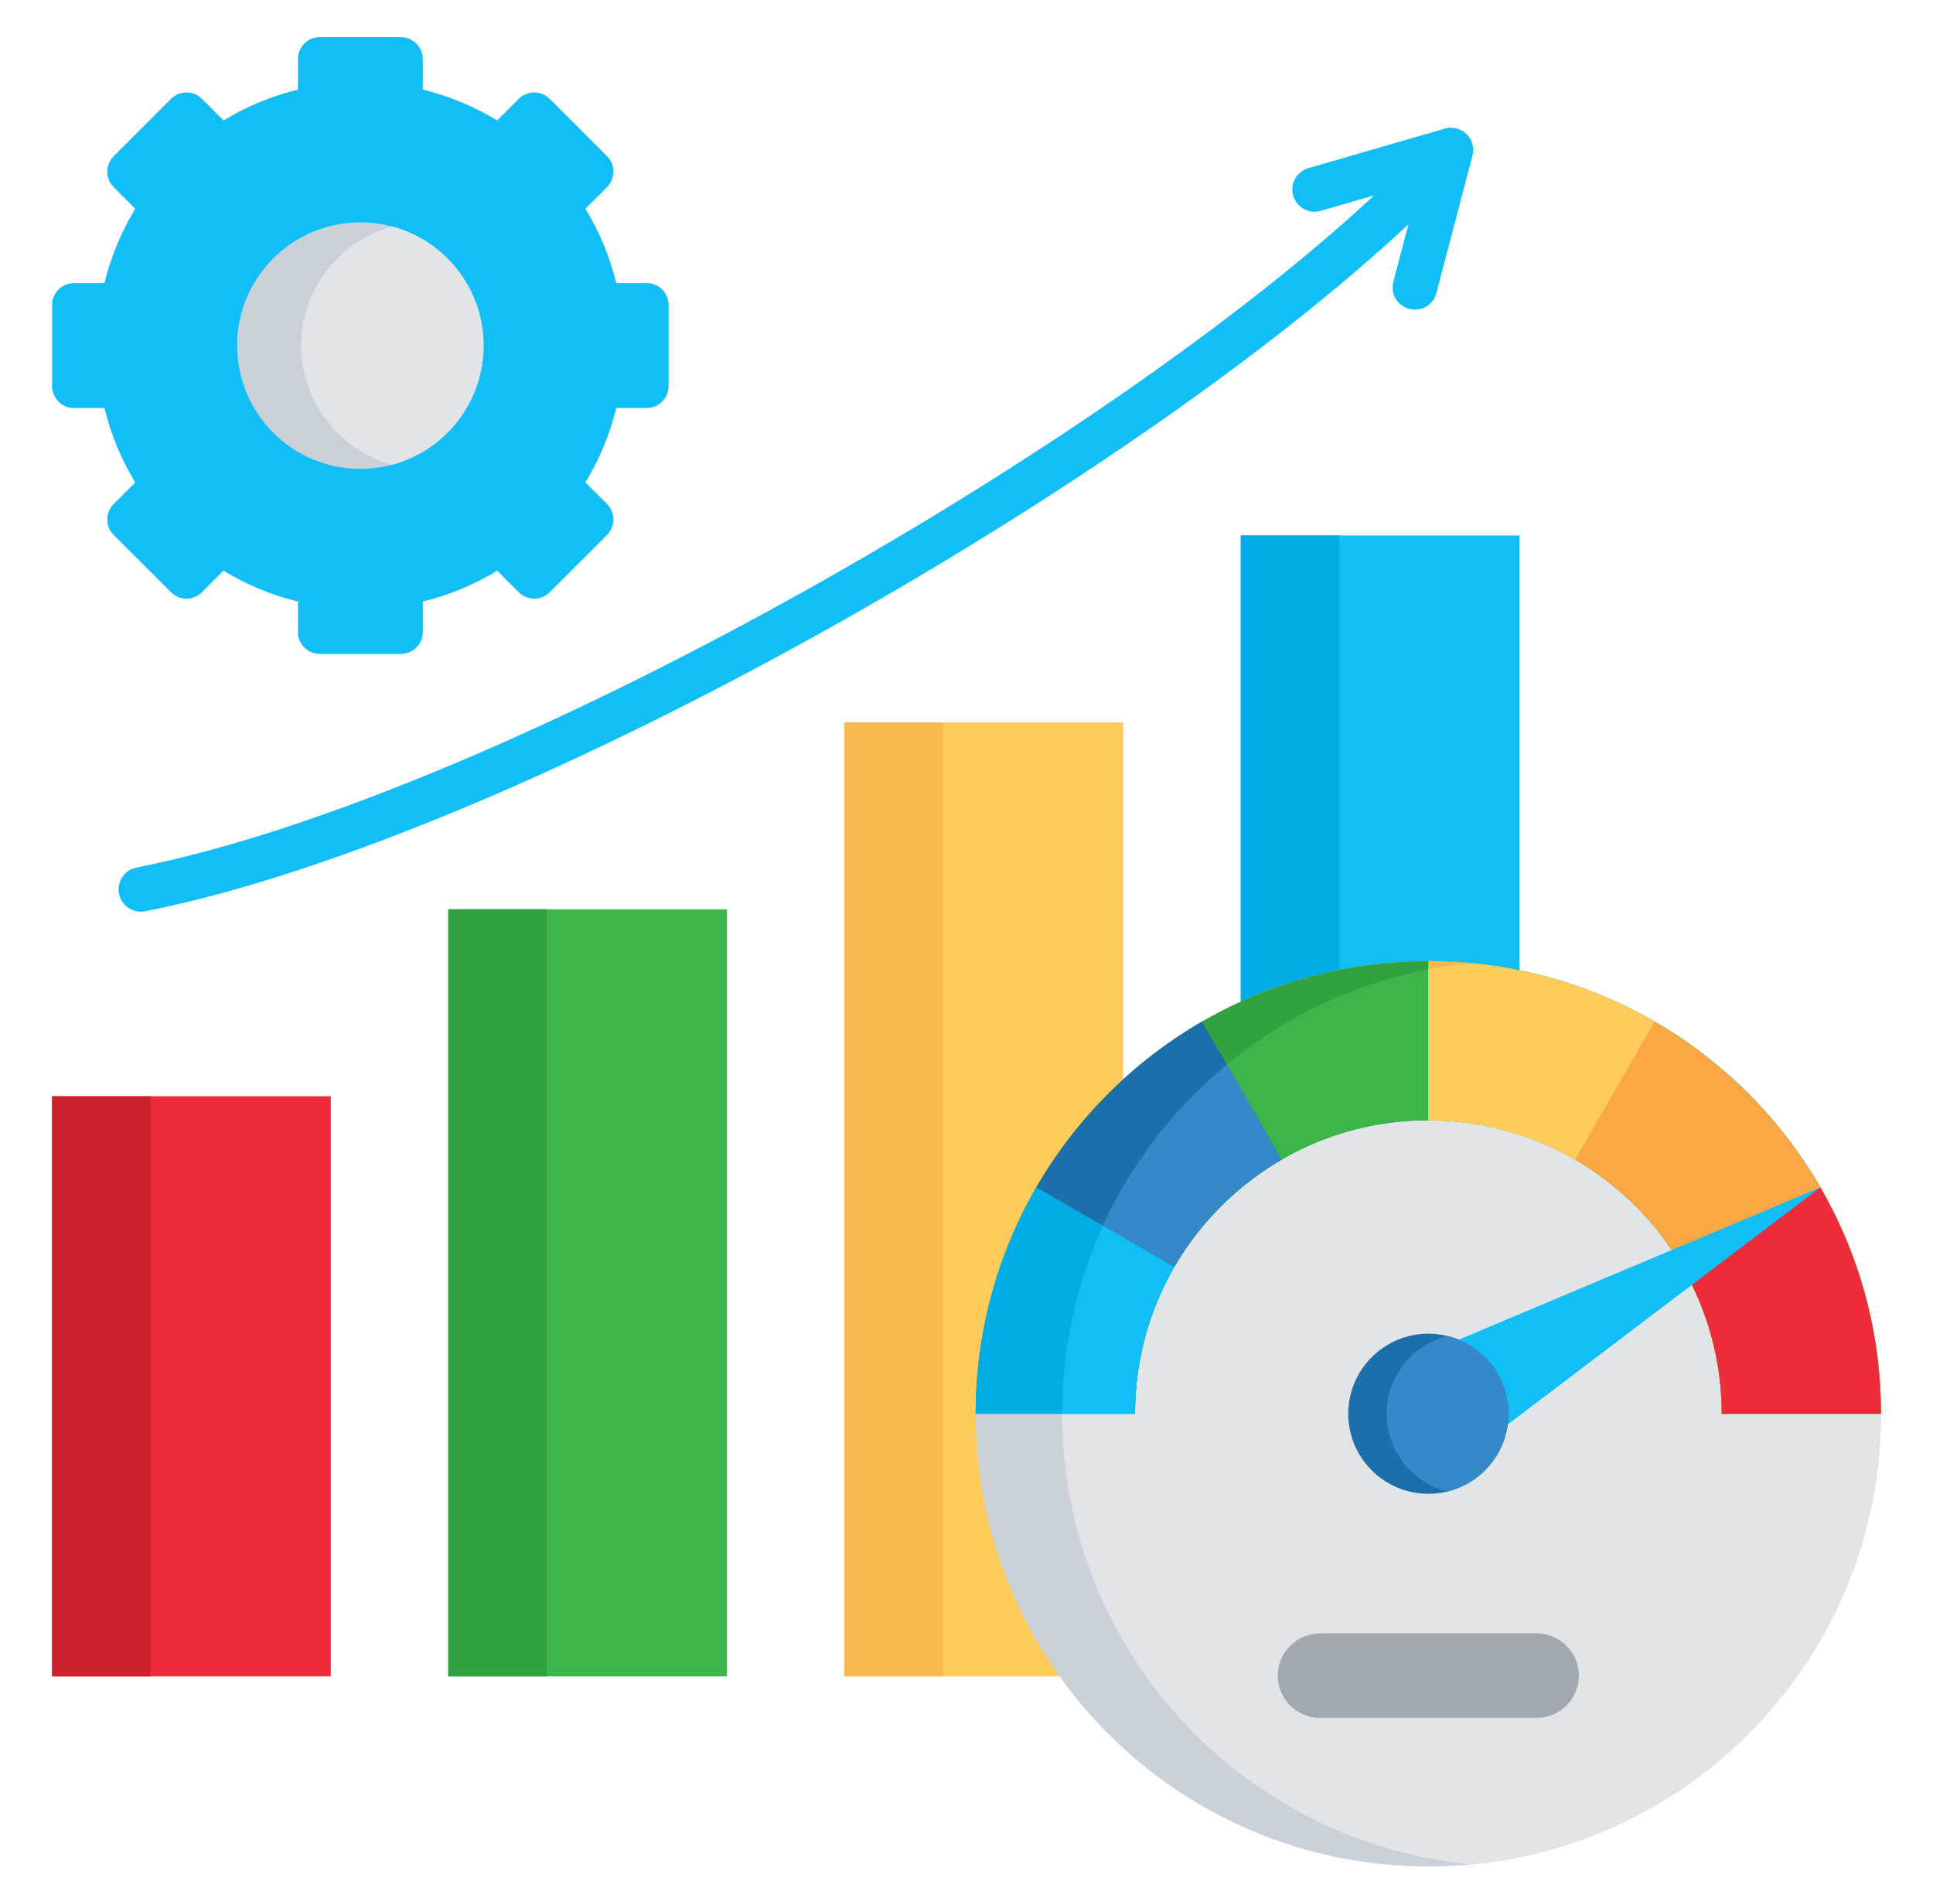
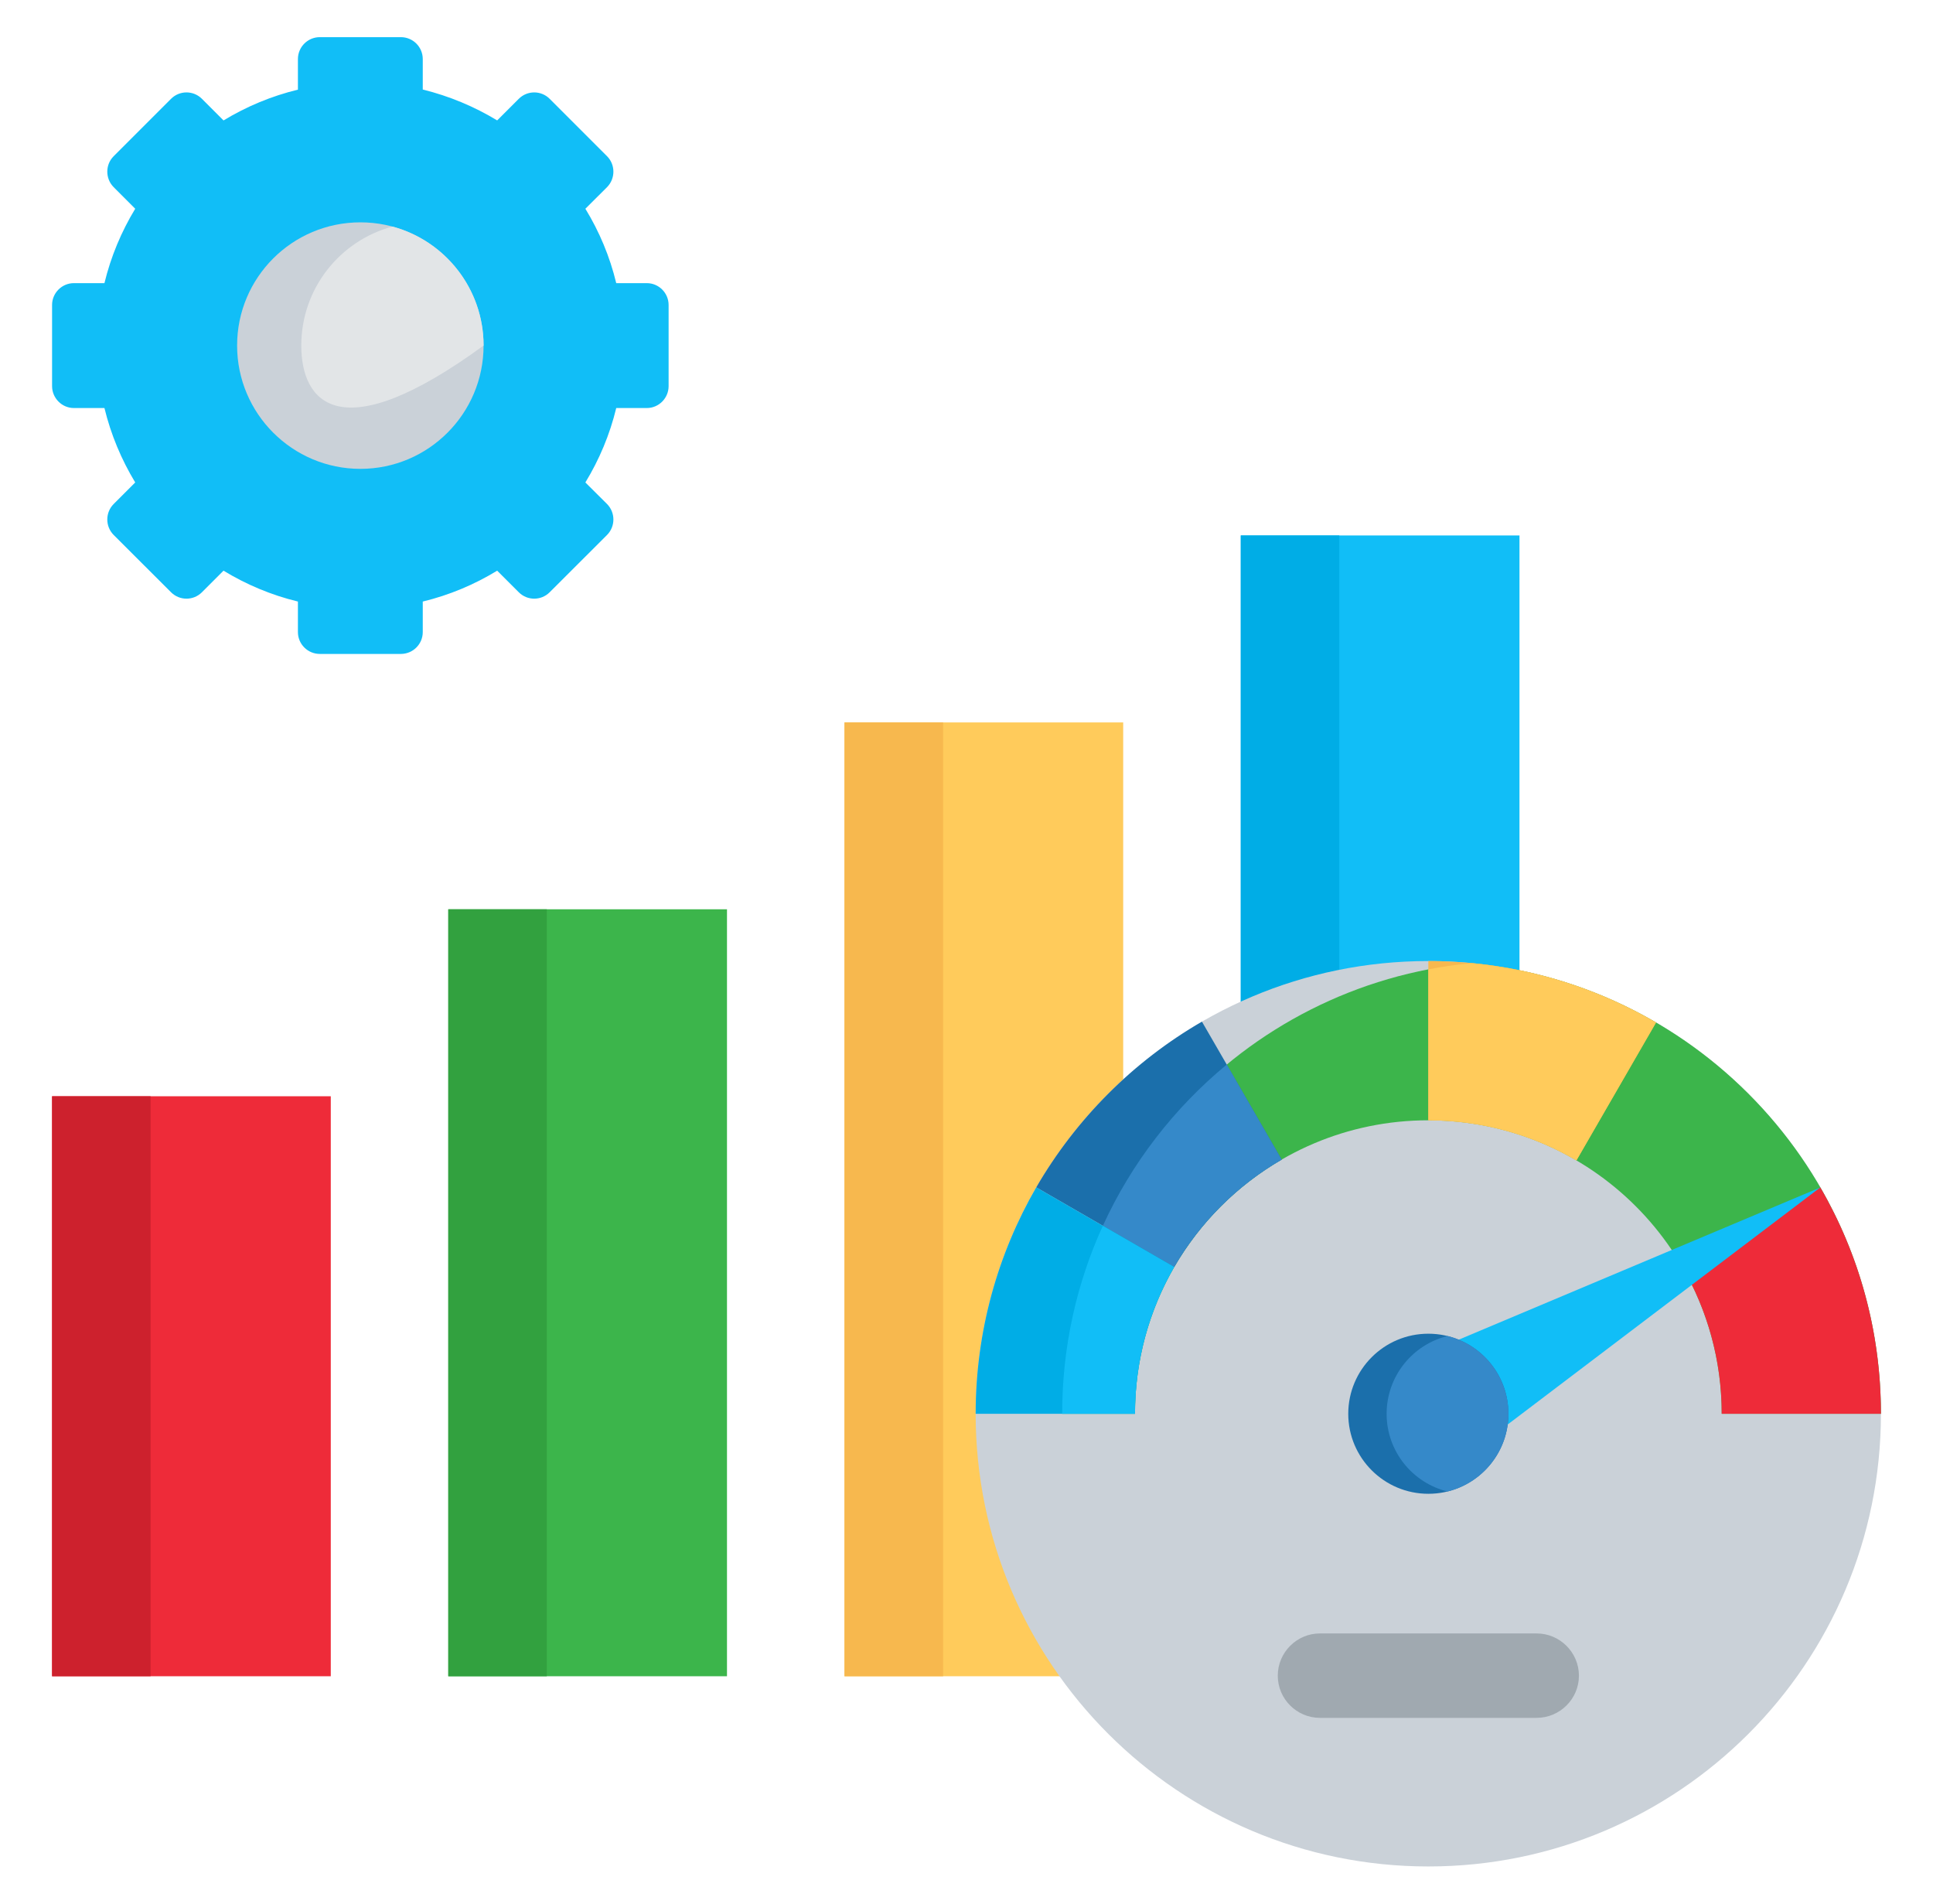
<svg xmlns="http://www.w3.org/2000/svg" width="65" height="64" viewBox="0 0 65 64" fill="none">
  <path d="M41.723 18.002H51.095V56.355H41.723V18.002Z" fill="#11BEF7" />
  <path d="M41.723 18.002H45.036V56.355H41.723V18.002Z" fill="#00ADE6" />
  <path d="M28.397 24.288H37.769V56.355H28.397V24.288Z" fill="#FFCB5B" />
  <path d="M15.074 30.57H24.446V56.355H15.074V30.57Z" fill="#3CB54B" />
  <path d="M1.751 36.856H11.123V56.355H1.751V36.856Z" fill="#EE2B39" />
-   <path d="M48.541 4.336C48.792 4.247 49.086 4.297 49.295 4.491C49.515 4.69 49.586 4.991 49.508 5.253L48.3 9.852C48.197 10.253 47.786 10.49 47.386 10.384C46.985 10.281 46.748 9.87 46.854 9.47L47.361 7.539C42.818 11.791 35.774 16.666 28.326 20.869C20.077 25.525 11.311 29.366 4.88 30.638C4.476 30.716 4.079 30.45 4.001 30.046C3.923 29.638 4.186 29.245 4.593 29.167C10.872 27.923 19.475 24.15 27.593 19.568C34.878 15.458 41.755 10.71 46.209 6.568L44.409 7.089C44.016 7.202 43.601 6.975 43.484 6.578C43.371 6.182 43.598 5.767 43.995 5.654L48.541 4.336Z" fill="#11BEF7" />
  <path fill-rule="evenodd" clip-rule="evenodd" d="M48.03 32.31C56.435 32.31 63.249 39.124 63.249 47.532C63.249 55.94 56.435 62.75 48.03 62.75C39.626 62.75 32.808 55.937 32.808 47.532C32.808 39.127 39.622 32.31 48.03 32.31Z" fill="#CAD1D8" />
-   <path fill-rule="evenodd" clip-rule="evenodd" d="M49.483 32.381C57.208 33.111 63.249 39.616 63.249 47.532C63.249 55.448 57.208 61.95 49.483 62.68C41.759 61.95 35.717 55.444 35.717 47.532C35.717 39.62 41.759 33.111 49.483 32.381Z" fill="#E2E5E7" />
-   <path fill-rule="evenodd" clip-rule="evenodd" d="M48.03 32.31C56.435 32.31 63.249 39.124 63.249 47.532H57.895C57.895 42.082 53.476 37.664 48.03 37.664C42.584 37.664 38.166 42.082 38.166 47.532H32.808C32.808 39.124 39.622 32.31 48.03 32.31H48.03Z" fill="#32A13F" />
  <path fill-rule="evenodd" clip-rule="evenodd" d="M49.483 32.381C57.208 33.111 63.249 39.616 63.249 47.532H57.895C57.895 42.082 53.477 37.664 48.03 37.664C42.584 37.664 38.166 42.082 38.166 47.532H35.717C35.717 39.616 41.759 33.111 49.483 32.381Z" fill="#3CB54B" />
  <path fill-rule="evenodd" clip-rule="evenodd" d="M48.03 32.31C50.822 32.31 53.437 33.065 55.687 34.376L53.009 39.014C51.549 38.156 49.848 37.667 48.03 37.664V32.31V32.31Z" fill="#F7B84E" />
  <path fill-rule="evenodd" clip-rule="evenodd" d="M49.487 32.381C51.733 32.593 53.834 33.295 55.687 34.376L53.009 39.014C51.549 38.156 49.848 37.667 48.03 37.664V32.59C48.509 32.498 48.994 32.427 49.486 32.381H49.487Z" fill="#FFCB5B" />
  <path fill-rule="evenodd" clip-rule="evenodd" d="M43.098 38.985C41.599 39.853 40.352 41.101 39.484 42.596L34.849 39.921L34.846 39.917C36.185 37.611 38.109 35.683 40.419 34.347V34.351L43.098 38.985H43.098Z" fill="#1B6FAB" />
  <path fill-rule="evenodd" clip-rule="evenodd" d="M43.098 38.986C41.599 39.854 40.352 41.101 39.484 42.596L37.085 41.211C38.049 39.103 39.484 37.249 41.252 35.79L43.098 38.986Z" fill="#3589C9" />
  <path fill-rule="evenodd" clip-rule="evenodd" d="M39.484 42.596C38.644 44.049 38.166 45.732 38.166 47.532H32.808C32.808 44.758 33.552 42.157 34.846 39.917L34.849 39.921L39.484 42.596H39.484Z" fill="#00ADE6" />
  <path fill-rule="evenodd" clip-rule="evenodd" d="M39.484 42.596C38.644 44.049 38.166 45.732 38.166 47.532H35.717C35.717 45.275 36.206 43.135 37.085 41.211L39.484 42.596Z" fill="#11BEF7" />
-   <path fill-rule="evenodd" clip-rule="evenodd" d="M55.641 34.347C60.191 36.98 63.249 41.898 63.249 47.532H57.895C57.895 43.879 55.911 40.693 52.963 38.985L55.641 34.347Z" fill="#FAA845" />
  <path fill-rule="evenodd" clip-rule="evenodd" d="M61.211 39.921C62.508 42.157 63.249 44.757 63.249 47.532H57.895C57.895 45.732 57.413 44.049 56.573 42.596L61.211 39.921V39.921Z" fill="#EE2B39" />
  <path fill-rule="evenodd" clip-rule="evenodd" d="M61.211 39.921L49.373 48.896L48.03 47.532L47.517 45.686L61.211 39.921Z" fill="#11BEF7" />
  <path fill-rule="evenodd" clip-rule="evenodd" d="M48.03 44.839C49.515 44.839 50.723 46.044 50.723 47.532C50.723 49.02 49.515 50.221 48.03 50.221C46.546 50.221 45.337 49.017 45.337 47.532C45.337 46.047 46.542 44.839 48.03 44.839Z" fill="#1B6FAB" />
  <path fill-rule="evenodd" clip-rule="evenodd" d="M48.675 44.917C49.848 45.204 50.723 46.267 50.723 47.532C50.723 48.797 49.848 49.856 48.675 50.143C47.499 49.856 46.627 48.793 46.627 47.532C46.627 46.271 47.499 45.204 48.675 44.917Z" fill="#3589C9" />
  <path fill-rule="evenodd" clip-rule="evenodd" d="M20.722 9.519H21.75C22.153 9.519 22.483 9.849 22.483 10.253V12.981C22.483 13.385 22.154 13.718 21.75 13.718H20.722C20.506 14.611 20.151 15.454 19.684 16.22L20.414 16.946C20.697 17.233 20.697 17.698 20.414 17.984L18.483 19.912C18.196 20.199 17.732 20.199 17.445 19.912L16.718 19.186C15.953 19.653 15.11 20.008 14.216 20.224V21.251C14.216 21.655 13.887 21.985 13.479 21.985H10.755C10.347 21.985 10.018 21.655 10.018 21.251V20.224C9.125 20.008 8.282 19.653 7.516 19.186L6.79 19.912C6.503 20.199 6.039 20.199 5.752 19.912L3.821 17.984C3.537 17.697 3.537 17.233 3.821 16.946L4.547 16.22C4.083 15.454 3.729 14.611 3.512 13.718H2.485C2.081 13.718 1.751 13.385 1.751 12.981V10.253C1.751 9.849 2.081 9.519 2.485 9.519H3.512C3.729 8.623 4.083 7.783 4.547 7.018L3.821 6.291C3.537 6.004 3.537 5.537 3.821 5.253L5.752 3.322C6.039 3.035 6.503 3.035 6.79 3.322L7.516 4.049C8.282 3.584 9.125 3.23 10.018 3.014V1.986C10.018 1.579 10.347 1.249 10.755 1.249H13.479C13.887 1.249 14.216 1.579 14.216 1.986V3.01C15.109 3.23 15.953 3.584 16.718 4.048L17.445 3.322C17.732 3.035 18.196 3.035 18.483 3.322L20.414 5.253C20.697 5.537 20.697 6.004 20.414 6.291L19.684 7.018C20.152 7.783 20.506 8.623 20.722 9.519Z" fill="#11BEF7" />
  <path fill-rule="evenodd" clip-rule="evenodd" d="M12.119 7.475C14.404 7.475 16.261 9.328 16.261 11.617C16.261 13.906 14.404 15.763 12.119 15.763C9.834 15.763 7.973 13.906 7.973 11.617C7.973 9.328 9.83 7.475 12.119 7.475Z" fill="#CAD1D8" />
-   <path fill-rule="evenodd" clip-rule="evenodd" d="M13.196 7.617C14.961 8.091 16.261 9.704 16.261 11.617C16.261 13.53 14.961 15.146 13.196 15.621C11.431 15.146 10.131 13.534 10.131 11.617C10.131 9.7 11.431 8.091 13.196 7.617Z" fill="#E2E5E7" />
+   <path fill-rule="evenodd" clip-rule="evenodd" d="M13.196 7.617C14.961 8.091 16.261 9.704 16.261 11.617C11.431 15.146 10.131 13.534 10.131 11.617C10.131 9.7 11.431 8.091 13.196 7.617Z" fill="#E2E5E7" />
  <path fill-rule="evenodd" clip-rule="evenodd" d="M44.384 57.754H51.673C52.452 57.754 53.094 57.117 53.094 56.337C53.094 55.554 52.452 54.916 51.673 54.916H44.384C43.605 54.916 42.967 55.554 42.967 56.337C42.967 57.117 43.605 57.754 44.384 57.754Z" fill="#A0A9B0" />
  <path d="M1.751 36.856H5.064V56.355H1.751V36.856Z" fill="#CD212D" />
  <path d="M15.074 30.57H18.387V56.355H15.074V30.57Z" fill="#32A13F" />
  <path d="M28.397 24.288H31.713V56.355H28.397V24.288Z" fill="#F7B84E" />
</svg>